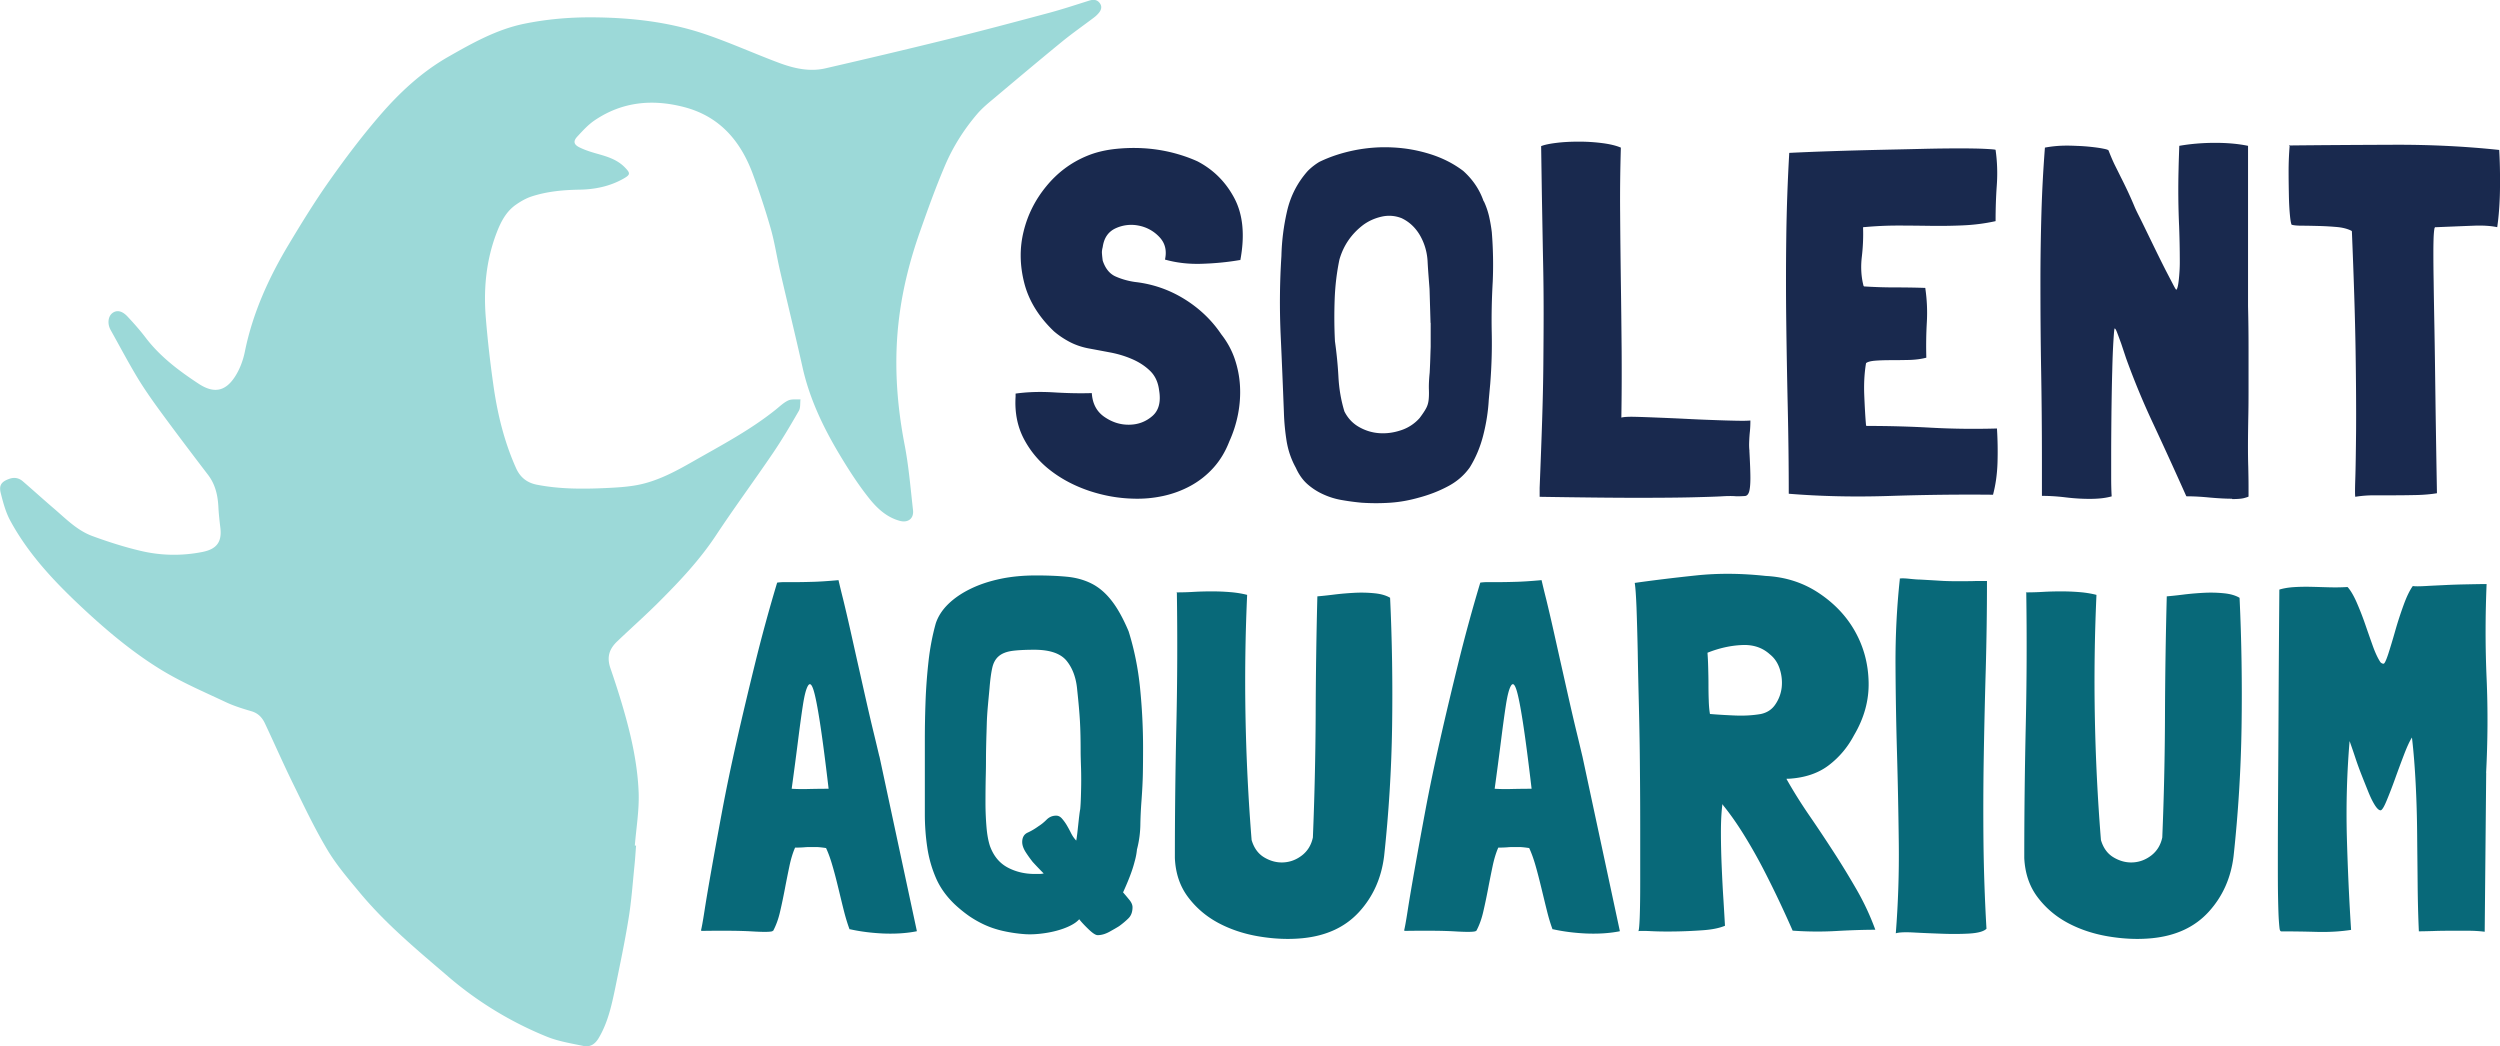
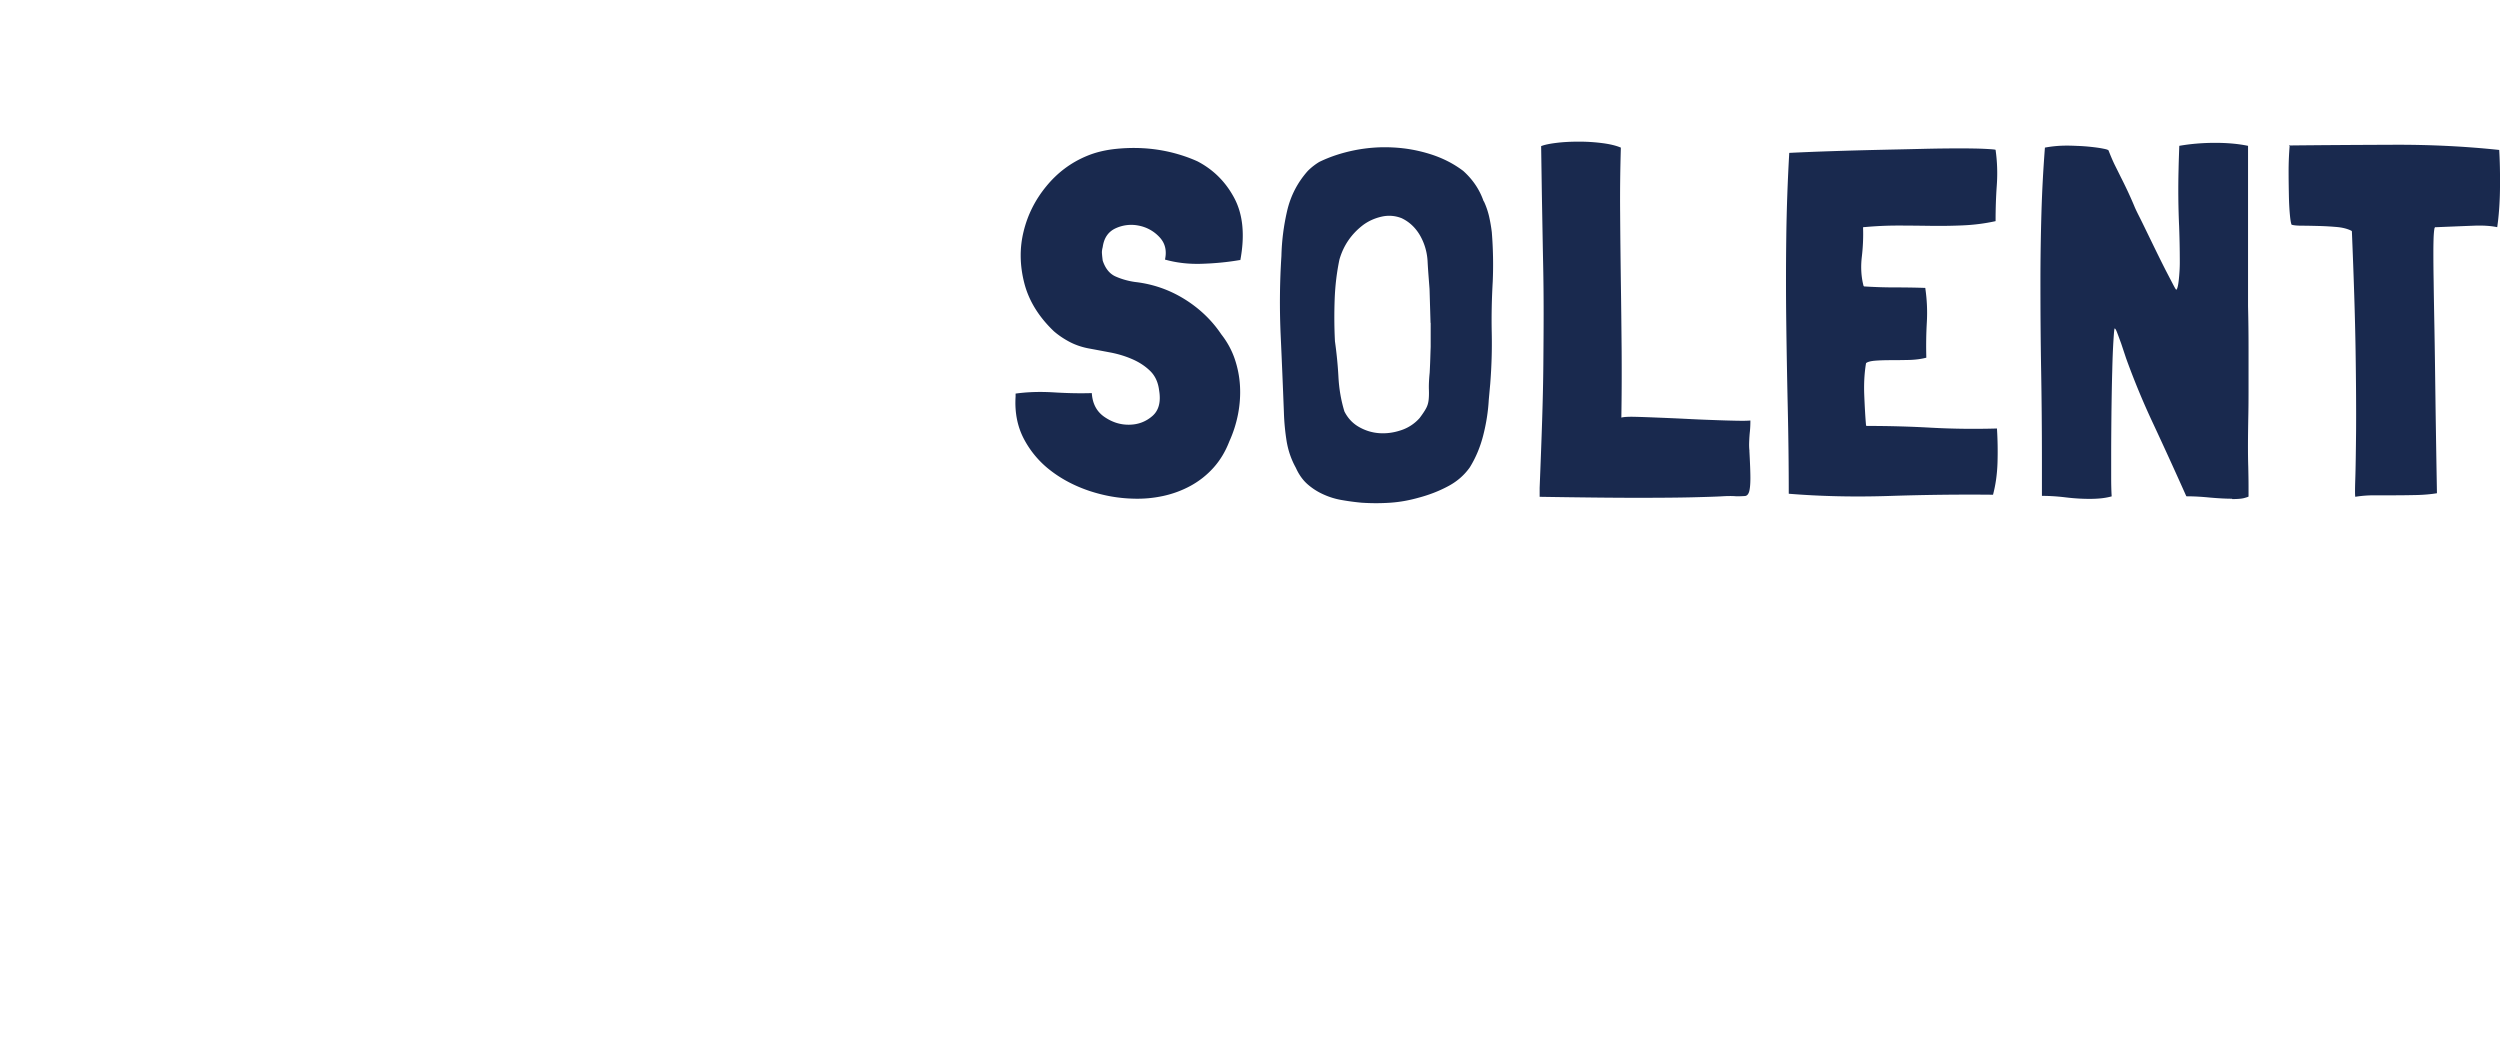
<svg xmlns="http://www.w3.org/2000/svg" viewBox="0 0 351.25 147.03">
-   <path d="M123.56 106.27l5.25 24.5v.07c-1.4.28-2.94.38-4.62.32-1.68-.07-3.27-.27-4.76-.6h-.07c-.28-.75-.55-1.63-.81-2.66-.26-1.03-.51-2.08-.77-3.15-.26-1.07-.52-2.1-.81-3.08-.28-.98-.58-1.82-.91-2.52-.61-.09-1.07-.14-1.4-.14h-.88c-.26 0-.54.01-.84.04-.3.02-.71.04-1.23.04-.33.75-.59 1.62-.8 2.62-.21 1-.42 2.05-.63 3.15-.21 1.1-.43 2.16-.67 3.19-.23 1.03-.56 1.94-.98 2.73-.05 0-.08.01-.1.04-.02.02-.06.04-.1.04-.37.09-1.31.09-2.8 0-1.49-.09-3.83-.12-7-.07-.05 0-.09-.02-.14-.07.09-.33.26-1.24.49-2.73.23-1.49.56-3.43.98-5.81s.92-5.12 1.5-8.23c.58-3.1 1.27-6.4 2.06-9.9s1.66-7.14 2.59-10.92c.93-3.78 1.96-7.54 3.08-11.27.33-.05.68-.07 1.05-.07h1.47c.61 0 1.39-.01 2.35-.04.96-.02 2.21-.1 3.75-.24.14.61.36 1.53.67 2.76.3 1.24.63 2.64.98 4.2s.72 3.23 1.12 5c.4 1.77.78 3.48 1.15 5.11.37 1.63.72 3.13 1.05 4.48.33 1.35.58 2.43.77 3.22zm-7.14 4.55c-.47-4.01-.88-7.14-1.23-9.38-.35-2.24-.65-3.76-.91-4.55s-.51-.97-.77-.52c-.26.44-.49 1.34-.7 2.69-.21 1.35-.44 3.06-.7 5.11-.26 2.05-.55 4.27-.88 6.65.79.05 1.63.06 2.52.03.89-.02 1.77-.03 2.66-.03zm43.33 8.47c-.05.56-.16 1.17-.35 1.82-.28 1.12-.82 2.54-1.61 4.27.33.37.63.74.91 1.08.28.35.42.69.42 1.01 0 .65-.19 1.17-.56 1.54s-.82.75-1.33 1.12c-.37.23-.84.5-1.4.81-.56.3-1.1.45-1.61.45-.28 0-.71-.28-1.29-.84-.58-.56-1.02-1.03-1.3-1.4-.28.33-.7.63-1.26.91s-1.19.51-1.89.7c-.7.19-1.45.33-2.24.42-.79.09-1.54.12-2.24.07a20.78 20.78 0 01-3.11-.46c-.91-.21-1.75-.49-2.52-.84s-1.49-.76-2.17-1.22a18.63 18.63 0 01-2.07-1.68c-1.17-1.12-2.04-2.34-2.62-3.67a16.98 16.98 0 01-1.22-4.27c-.23-1.52-.35-3.09-.35-4.73v-10.25c0-1.84.03-3.71.1-5.6.07-1.89.21-3.77.42-5.64.21-1.87.55-3.64 1.02-5.32.33-.98.91-1.88 1.75-2.7.84-.82 1.88-1.53 3.11-2.13 1.24-.61 2.62-1.07 4.17-1.4 1.54-.33 3.22-.49 5.04-.49 1.63 0 3.08.06 4.34.18 1.26.12 2.4.43 3.43.94 1.03.51 1.96 1.29 2.8 2.35.84 1.05 1.66 2.51 2.45 4.38.79 2.52 1.33 5.18 1.61 7.98.28 2.8.42 5.6.42 8.4 0 1.45-.01 2.67-.03 3.67-.02 1-.08 2.21-.18 3.6-.09 1.17-.15 2.33-.17 3.5-.02 1.17-.17 2.31-.46 3.43zm-11.34-4.69c.28 0 .54.13.77.38.23.26.46.56.67.91.21.35.42.74.63 1.16s.46.77.73 1.05c.05-.23.09-.55.14-.94.05-.4.09-.82.14-1.26.05-.44.09-.86.14-1.26.05-.4.09-.71.14-.95.05-.51.08-1.12.1-1.82.02-.7.04-1.44.04-2.21s-.01-1.52-.04-2.24c-.02-.72-.04-1.34-.04-1.85 0-1.63-.03-3.06-.1-4.27-.07-1.21-.2-2.66-.38-4.34-.14-1.68-.63-3.04-1.47-4.09-.84-1.05-2.36-1.58-4.55-1.58-1.35 0-2.42.06-3.19.17-.77.12-1.38.36-1.82.74-.44.37-.75.92-.91 1.64-.16.72-.29 1.67-.38 2.83-.09.98-.18 1.88-.25 2.7-.07.82-.12 1.61-.14 2.38-.02.77-.05 1.56-.07 2.38-.02.82-.04 1.71-.04 2.7 0 .65-.01 1.52-.04 2.59-.02 1.07-.03 2.19-.03 3.36s.05 2.3.14 3.39c.09 1.1.26 2 .49 2.7.51 1.4 1.34 2.4 2.48 3.01 1.14.61 2.42.91 3.81.91h.63c.19 0 .4-.02.63-.07-.56-.56-1.07-1.1-1.54-1.61-.37-.47-.71-.94-1.02-1.43-.3-.49-.46-.95-.46-1.37 0-.65.26-1.1.77-1.33.51-.23 1.03-.54 1.54-.91.37-.23.75-.54 1.12-.91s.82-.56 1.33-.56zm46.9-30.59c.28 5.97.37 12 .28 18.09-.09 6.09-.47 12.15-1.12 18.17-.38 3.08-1.54 5.69-3.5 7.84-1.96 2.15-4.62 3.38-7.98 3.71-1.96.19-3.99.1-6.09-.25-2.1-.35-4-.98-5.71-1.89-1.7-.91-3.13-2.12-4.27-3.64-1.14-1.52-1.76-3.35-1.85-5.5 0-6.16.07-12.37.21-18.62.14-6.25.16-12.46.07-18.62l-.07-.07h.07c.7 0 1.48-.02 2.34-.07.86-.05 1.74-.07 2.63-.07s1.75.04 2.59.11c.84.07 1.61.2 2.31.38v.07c-.51 11.29-.3 22.75.63 34.37.33 1.12.92 1.94 1.78 2.45.86.51 1.76.75 2.7.7.93-.05 1.8-.37 2.59-.98.79-.61 1.31-1.45 1.54-2.52.23-5.6.36-11.29.39-17.08.02-5.79.1-11.39.24-16.8.61-.05 1.39-.13 2.35-.25.96-.12 1.92-.2 2.9-.25.98-.05 1.91-.02 2.8.07.89.09 1.61.3 2.17.63zm27.02 22.26l5.25 24.5v.07c-1.4.28-2.94.38-4.62.32-1.68-.07-3.27-.27-4.76-.6h-.07c-.28-.75-.55-1.63-.8-2.66-.26-1.03-.51-2.08-.77-3.15-.26-1.07-.52-2.1-.8-3.08s-.58-1.82-.91-2.52c-.61-.09-1.07-.14-1.4-.14h-.88c-.26 0-.54.01-.84.04-.3.02-.71.04-1.22.04-.33.75-.59 1.62-.8 2.62-.21 1-.42 2.05-.63 3.15-.21 1.1-.43 2.16-.67 3.19-.23 1.03-.56 1.94-.98 2.73-.05 0-.08.01-.1.04a.16.16 0 01-.11.04c-.37.09-1.31.09-2.8 0-1.49-.09-3.83-.12-7-.07-.05 0-.09-.02-.14-.07.09-.33.26-1.24.49-2.73.23-1.49.56-3.43.98-5.81s.92-5.12 1.5-8.23c.58-3.1 1.27-6.4 2.06-9.9s1.66-7.14 2.59-10.92c.93-3.78 1.96-7.54 3.08-11.27.33-.05.68-.07 1.05-.07h1.47c.61 0 1.39-.01 2.34-.04.96-.02 2.21-.1 3.75-.24.14.61.36 1.53.67 2.76.3 1.24.63 2.64.98 4.2s.72 3.23 1.12 5c.4 1.77.78 3.48 1.15 5.11.37 1.63.72 3.13 1.05 4.48.33 1.35.58 2.43.77 3.22zm-7.14 4.55c-.47-4.01-.88-7.14-1.23-9.38-.35-2.24-.65-3.76-.91-4.55s-.51-.97-.77-.52c-.26.44-.49 1.34-.7 2.69-.21 1.35-.44 3.06-.7 5.11-.26 2.05-.55 4.27-.88 6.65.79.05 1.63.06 2.52.03.89-.02 1.77-.03 2.66-.03zm48.3 19.81h.07c-1.63 0-3.45.06-5.46.17-2.01.12-4.06.11-6.16-.04h-.07c-.47-1.07-1.05-2.36-1.75-3.85-.7-1.49-1.47-3.06-2.31-4.69-.84-1.63-1.75-3.24-2.73-4.83-.98-1.59-1.96-2.99-2.94-4.2l-.14-.21c-.14 1.07-.21 2.39-.21 3.96s.04 3.17.11 4.83c.07 1.66.15 3.23.25 4.73.09 1.49.16 2.68.21 3.57-.79.33-1.83.54-3.12.63-1.28.09-2.55.15-3.82.17-1.26.02-2.39.01-3.39-.04s-1.62-.05-1.86 0c.09 0 .16-.64.21-1.92.05-1.28.07-2.98.07-5.08v-7.25c0-2.73-.01-5.55-.04-8.47-.02-2.92-.07-5.81-.14-8.68s-.13-5.51-.17-7.91c-.05-2.4-.11-4.46-.17-6.16-.07-1.7-.15-2.86-.25-3.46 2.61-.37 5.48-.72 8.61-1.05 3.13-.33 6.39-.3 9.8.07 2.75.14 5.23.93 7.42 2.38 2.19 1.45 3.9 3.24 5.11 5.39 1.21 2.15 1.86 4.51 1.92 7.1.07 2.59-.62 5.1-2.06 7.53-.89 1.68-2.07 3.08-3.54 4.2-1.47 1.12-3.33 1.75-5.57 1.89h-.35v.07c.98 1.73 2.05 3.44 3.22 5.14 1.17 1.7 2.31 3.42 3.43 5.15s2.19 3.49 3.22 5.28c1.03 1.8 1.89 3.65 2.59 5.57zM239.9 91.71c.05.61.08 1.29.1 2.06.02.77.04 1.55.04 2.35s.01 1.56.04 2.31c.02.75.08 1.38.17 1.89h.07c1.07.09 2.24.16 3.5.21 1.26.05 2.45-.02 3.57-.21.89-.19 1.58-.64 2.06-1.37.49-.72.78-1.52.88-2.38.09-.86 0-1.73-.28-2.59-.28-.86-.75-1.55-1.4-2.06-1.03-.93-2.33-1.37-3.92-1.29-1.59.07-3.2.43-4.83 1.08zm37.59-10.08h1.68v.28c0 4.01-.06 8.05-.17 12.11-.12 4.06-.21 8.13-.28 12.21-.07 4.08-.08 8.16-.04 12.22.05 4.06.19 8.07.42 12.04-.37.37-1.16.59-2.34.67-1.19.07-2.47.08-3.85.03s-2.69-.1-3.96-.17c-1.26-.07-2.12-.04-2.59.11.33-4.2.47-8.42.42-12.67-.05-4.25-.13-8.46-.25-12.64s-.19-8.31-.21-12.39c-.02-4.08.18-8.08.6-12v-.14c.23-.05.69-.04 1.36.03.68.07 1.18.11 1.51.11.84.05 1.81.1 2.9.17s2.7.08 4.79.04zm37.17 2.38c.28 5.97.37 12 .28 18.09-.09 6.09-.47 12.15-1.12 18.17-.37 3.08-1.54 5.69-3.5 7.84-1.96 2.15-4.62 3.38-7.98 3.71-1.96.19-3.99.1-6.09-.25-2.1-.35-4-.98-5.71-1.89-1.7-.91-3.13-2.12-4.27-3.64-1.14-1.52-1.76-3.35-1.86-5.5 0-6.16.07-12.37.21-18.62.14-6.25.16-12.46.07-18.62l-.07-.07h.07c.7 0 1.48-.02 2.34-.07.86-.05 1.74-.07 2.62-.07s1.75.04 2.59.11c.84.07 1.61.2 2.31.38v.07c-.51 11.29-.3 22.75.63 34.37.33 1.12.92 1.94 1.79 2.45.86.51 1.76.75 2.7.7.93-.05 1.8-.37 2.59-.98.79-.61 1.31-1.45 1.54-2.52.23-5.6.36-11.29.38-17.08.02-5.79.11-11.39.25-16.8.61-.05 1.39-.13 2.34-.25.96-.12 1.92-.2 2.91-.25.98-.05 1.91-.02 2.8.07.89.09 1.61.3 2.17.63zm34.65 24.57l-.21 22.33c-.7-.09-1.47-.14-2.31-.14h-2.52c-.84 0-1.65.01-2.42.04-.77.02-1.43.04-2 .04-.09-2.01-.15-4.18-.17-6.51-.02-2.33-.05-4.71-.07-7.14-.02-2.43-.09-4.81-.21-7.14s-.29-4.48-.52-6.44c-.33.51-.7 1.32-1.12 2.42-.42 1.1-.84 2.23-1.26 3.4-.42 1.17-.82 2.19-1.19 3.08-.37.89-.65 1.33-.84 1.33-.23 0-.5-.25-.81-.74s-.61-1.11-.91-1.85c-.3-.75-.62-1.54-.95-2.38-.33-.84-.61-1.61-.84-2.31-.23-.7-.51-1.52-.84-2.45-.37 4.39-.5 8.82-.39 13.3.12 4.48.32 8.89.6 13.23-1.49.23-3.13.33-4.9.28-1.77-.05-3.41-.07-4.9-.07-.09 0-.16-.07-.21-.21-.05-.19-.09-.63-.14-1.33-.05-.7-.08-1.76-.11-3.18s-.03-3.3-.03-5.64.01-5.23.03-8.68c.02-3.45.05-7.56.07-12.32.02-4.76.06-10.31.11-16.66.61-.19 1.31-.3 2.1-.35.79-.05 1.61-.06 2.45-.04.84.02 1.68.05 2.52.07.84.02 1.66.01 2.45-.04h.07c.42.47.84 1.18 1.26 2.13.42.96.82 1.97 1.19 3.04s.73 2.1 1.08 3.08c.35.98.71 1.75 1.08 2.31.14.14.28.21.42.21.14.05.36-.4.67-1.33.3-.93.63-2.02.98-3.25.35-1.24.75-2.46 1.19-3.67.44-1.21.88-2.1 1.29-2.66.33.05.92.05 1.79 0 .86-.05 1.8-.09 2.8-.14 1-.05 2.03-.08 3.08-.1 1.05-.02 1.95-.04 2.7-.04-.19 4.48-.19 8.9 0 13.26.19 4.36.16 8.79-.07 13.27z" fill="#086979" />
  <path d="M174.25 36.54h-.07c-1.63.28-3.38.46-5.25.52-1.87.07-3.62-.13-5.25-.59.28-1.26.02-2.31-.77-3.15a5.335 5.335 0 00-2.87-1.61 5.226 5.226 0 00-3.26.35c-1.05.47-1.67 1.35-1.85 2.66-.09.33-.13.64-.1.95.02.3.06.62.1.94.37 1.12.98 1.87 1.82 2.24.84.37 1.75.63 2.73.77 2.47.28 4.77 1.07 6.9 2.38 2.12 1.31 3.86 2.96 5.21 4.97.84 1.07 1.47 2.23 1.89 3.46.42 1.24.67 2.51.74 3.82.07 1.31-.02 2.62-.28 3.96-.26 1.33-.67 2.6-1.22 3.81-.56 1.45-1.31 2.68-2.24 3.71-.93 1.03-2 1.87-3.19 2.52s-2.47 1.13-3.85 1.43c-1.38.3-2.79.43-4.24.38-2.05-.05-4.09-.41-6.12-1.08-2.03-.68-3.84-1.62-5.42-2.83a13.453 13.453 0 01-3.78-4.44c-.93-1.75-1.33-3.75-1.19-5.99v-.42c1.63-.23 3.43-.29 5.39-.17 1.96.12 3.73.15 5.32.1.09 1.49.69 2.61 1.79 3.36s2.26 1.11 3.5 1.08c1.24-.02 2.31-.43 3.22-1.22.91-.79 1.22-2.01.94-3.64-.14-1.12-.56-2.02-1.26-2.7-.7-.68-1.53-1.22-2.49-1.64-.96-.42-2-.74-3.11-.95-1.12-.21-2.17-.41-3.15-.59-.93-.19-1.8-.49-2.59-.91-.79-.42-1.52-.91-2.17-1.47-2.15-2.05-3.54-4.32-4.17-6.79-.63-2.47-.67-4.88-.1-7.21.56-2.33 1.62-4.46 3.19-6.37 1.56-1.91 3.46-3.34 5.71-4.27 1.12-.47 2.36-.78 3.71-.95 1.35-.16 2.72-.21 4.09-.14 1.38.07 2.73.27 4.06.59 1.33.33 2.56.75 3.68 1.26 2.24 1.17 3.97 2.89 5.18 5.18 1.21 2.29 1.49 5.18.84 8.68zm34.23-8.26c.33.7.57 1.41.74 2.14.16.72.29 1.46.38 2.21a57.22 57.22 0 01.13 6.92c-.14 2.47-.19 4.88-.14 7.21.05 2.33-.02 4.71-.21 7.14l-.21 2.31c-.09 1.63-.35 3.28-.77 4.93-.42 1.66-1.05 3.16-1.89 4.52-.79 1.12-1.83 2.02-3.12 2.69-1.28.68-2.65 1.2-4.09 1.58-1.31.37-2.62.61-3.96.7-1.33.09-2.67.09-4.03 0-.98-.09-1.92-.22-2.83-.38-.91-.16-1.77-.43-2.59-.81-.82-.37-1.55-.85-2.21-1.43-.65-.58-1.19-1.34-1.61-2.28-.65-1.17-1.08-2.42-1.3-3.75-.21-1.33-.34-2.67-.38-4.02-.14-3.64-.29-7.29-.46-10.96-.16-3.66-.13-7.34.11-11.03.05-2.1.31-4.21.8-6.33.49-2.12 1.46-4 2.91-5.63.47-.47 1-.89 1.61-1.26 1.54-.75 3.21-1.29 5-1.65 1.8-.35 3.59-.48 5.39-.38 1.8.09 3.55.41 5.25.95 1.7.54 3.23 1.32 4.58 2.34 1.35 1.21 2.31 2.64 2.87 4.27zm-7.49 17.08l-.14-4.76-.11-1.43c-.07-.91-.13-1.76-.17-2.56-.09-1.31-.46-2.5-1.08-3.57-.63-1.07-1.48-1.87-2.55-2.38-.93-.37-1.89-.44-2.87-.21-.98.23-1.84.63-2.59 1.19-1.63 1.26-2.73 2.87-3.29 4.83-.37 1.77-.6 3.64-.67 5.6-.07 1.96-.06 3.92.04 5.88.23 1.63.4 3.3.49 5 .09 1.7.37 3.32.84 4.86.47.93 1.14 1.66 2.03 2.17.89.51 1.84.81 2.87.88 1.03.07 2.05-.07 3.08-.42a5.95 5.95 0 002.59-1.71c.42-.56.72-1.01.91-1.37.19-.35.3-.73.35-1.15.05-.42.06-.92.04-1.5-.02-.58.01-1.37.11-2.35.05-.93.08-1.75.1-2.45.02-.7.04-1.1.04-1.19v-3.36zm44.8 17.99c.09 1.68.14 2.95.14 3.82s-.06 1.49-.17 1.89c-.12.4-.32.61-.6.63-.28.02-.68.04-1.19.04-.51-.05-1.18-.05-2 0-.82.05-2.19.09-4.13.14-1.94.05-4.6.07-7.98.07s-7.9-.05-13.54-.14v-1.26c.14-3.5.26-6.66.35-9.48.09-2.82.15-5.46.17-7.91.02-2.45.04-4.82.04-7.11s-.02-4.62-.07-7-.09-4.91-.14-7.59c-.05-2.68-.09-5.66-.14-8.92.47-.19 1.19-.34 2.17-.46s2.03-.17 3.15-.17 2.22.07 3.29.21c1.07.14 1.94.35 2.59.63-.09 3.03-.13 6.15-.1 9.34.02 3.2.06 6.41.1 9.62.05 3.22.08 6.43.11 9.62.02 3.2.01 6.29-.04 9.28v.07c.33-.09.94-.13 1.85-.11.91.02 1.97.06 3.19.11 1.21.05 2.51.1 3.88.17 1.38.07 2.68.13 3.92.17 1.24.05 2.33.08 3.29.1.96.02 1.62.01 2-.03 0 .51-.02 1.03-.07 1.54-.05.47-.08.94-.1 1.43-.02.49-.01.92.04 1.29zm34.79-3.15v.14c.09 1.49.12 3.04.07 4.66-.05 1.61-.26 3.11-.63 4.51-4.76-.05-9.6.01-14.52.17s-9.65.06-14.18-.31c0-4.06-.05-8.08-.14-12.08-.09-3.99-.16-7.97-.21-11.94-.05-3.97-.05-7.93 0-11.9.05-3.97.19-7.96.42-11.97 1.82-.09 3.79-.17 5.92-.24 2.12-.07 4.26-.13 6.41-.18 2.15-.05 4.22-.09 6.23-.14 2.01-.05 3.78-.07 5.32-.07s2.78.02 3.71.07c.93.05 1.4.09 1.4.14.23 1.63.29 3.29.17 4.97-.12 1.68-.17 3.34-.17 4.97v.07c-1.49.33-3 .52-4.52.59s-3.04.09-4.58.07-3.08-.04-4.62-.04-3.08.07-4.62.21h-.21l-.07.07c.05 1.35-.01 2.74-.18 4.17-.16 1.42-.08 2.77.25 4.03l.07.07c1.4.09 2.82.14 4.27.14s2.89.02 4.34.07v.07c.23 1.59.3 3.17.21 4.76-.09 1.59-.12 3.24-.07 4.97-.7.19-1.49.29-2.38.32-.89.02-1.74.03-2.55.03s-1.55.02-2.21.07c-.65.05-1.1.16-1.33.35-.23 1.35-.32 2.87-.25 4.55.07 1.68.15 3.08.25 4.2l.07.07c3.08 0 6.11.08 9.1.25 2.99.16 6.07.2 9.24.11zm33.04 9.87c-.93 0-2.01-.06-3.22-.17-1.21-.12-2.29-.17-3.22-.17-1.54-3.45-3.07-6.8-4.58-10.04a107.92 107.92 0 01-3.88-9.34l-.7-2.1c-.19-.51-.36-.99-.53-1.43-.16-.44-.29-.67-.38-.67-.05 0-.1.56-.17 1.68s-.13 2.54-.17 4.27c-.05 1.73-.08 3.64-.11 5.74-.02 2.1-.04 4.13-.04 6.09v3.11c0 1 .02 1.9.07 2.7-.51.14-1.03.23-1.54.28-.51.05-1.03.07-1.54.07-1.12 0-2.25-.07-3.39-.21-1.14-.14-2.25-.21-3.33-.21v-4.9c0-4.43-.04-8.66-.11-12.67s-.1-8.21-.1-12.6c0-3.22.05-6.4.14-9.55.09-3.15.26-6.22.49-9.21.47-.09.97-.16 1.5-.21.54-.05 1.08-.07 1.64-.07.28 0 .75.01 1.4.04.65.02 1.31.07 1.96.14.65.07 1.23.15 1.71.25.49.09.74.19.74.28.33.84.63 1.54.91 2.1s.55 1.1.8 1.61c.26.51.54 1.08.84 1.71.3.63.67 1.44 1.08 2.42.09.23.3.68.63 1.33s.7 1.41 1.12 2.28c.42.86.86 1.77 1.33 2.73.47.96.9 1.82 1.29 2.59l1.02 1.96c.28.54.44.81.49.81.14-.09.26-.56.35-1.4.09-.84.14-1.66.14-2.45 0-1.87-.04-3.6-.1-5.21a113.297 113.297 0 01-.07-7.91c.02-1 .06-2.09.1-3.25 1.59-.28 3.27-.42 5.04-.42s3.27.14 4.62.42v22.54c.05 1.96.07 3.94.07 5.95V55c0 1.35-.01 2.66-.04 3.92-.02 1.26-.04 2.54-.04 3.85 0 .93.01 1.87.04 2.8.02.93.04 1.87.04 2.8v1.4c-.09.05-.3.12-.63.21s-.89.14-1.68.14zm37.52-49c.09 1.54.13 3.31.11 5.32-.02 2.01-.15 3.85-.39 5.53-.89-.19-1.98-.26-3.29-.21-1.31.05-3.06.12-5.25.21h-.21s-.01.08-.04.1c-.02.02-.03.06-.03.11-.05.23-.08.59-.11 1.08-.02.49-.04 1.26-.04 2.31s.01 2.43.04 4.13c.02 1.7.06 3.9.11 6.58s.09 5.9.14 9.66c.05 3.76.12 8.18.21 13.27v.14c-.84.14-1.76.22-2.76.25-1 .02-2.01.04-3.01.04h-2.97c-.98 0-1.89.07-2.73.21-.05-.19-.05-1.03 0-2.52s.08-3.72.11-6.68c.02-2.96 0-6.75-.07-11.38-.07-4.62-.25-10.2-.52-16.73l-.07-.07c-.56-.28-1.26-.46-2.1-.53-.84-.07-1.68-.12-2.52-.14s-1.61-.04-2.31-.04-1.19-.05-1.47-.14c-.09-.19-.17-.65-.24-1.4-.07-.75-.12-1.65-.14-2.7s-.04-2.18-.04-3.39.05-2.38.14-3.5c0-.05-.01-.07-.04-.07-.02 0-.04-.02-.04-.07 4.76-.05 9.67-.08 14.74-.1 5.06-.02 10 .22 14.8.73z" fill="#19294e" />
-   <path d="M89.19 118.83c.2-2.49.63-5 .54-7.48-.1-2.65-.53-5.31-1.13-7.9-.76-3.24-1.76-6.43-2.84-9.58-.54-1.58-.14-2.7.94-3.74 1.99-1.9 4.06-3.73 6-5.68 2.87-2.87 5.64-5.82 7.9-9.24 2.56-3.87 5.32-7.61 7.93-11.45 1.33-1.95 2.53-3.99 3.71-6.04.25-.44.16-1.07.23-1.61-.58.04-1.22-.07-1.71.15-.66.3-1.21.85-1.79 1.31-3.58 2.87-7.62 4.99-11.58 7.25-2.47 1.41-5.01 2.79-7.86 3.33-1.44.27-2.92.35-4.39.42-3.25.15-6.5.16-9.72-.47-1.41-.28-2.35-1.06-2.92-2.34-1.7-3.79-2.65-7.79-3.21-11.87-.43-3.05-.78-6.12-1.03-9.19-.34-4.06.03-8.06 1.48-11.9.59-1.55 1.32-3.03 2.72-4.02.67-.47 1.41-.9 2.18-1.16 2.18-.72 4.44-.93 6.74-.97 2.16-.03 4.26-.45 6.17-1.52 1.05-.59 1.05-.78.23-1.62-1.09-1.11-2.49-1.52-3.92-1.92-.85-.24-1.7-.51-2.48-.9-.79-.4-.86-.87-.25-1.52.75-.81 1.52-1.66 2.43-2.27 3.86-2.61 8.1-3.01 12.53-1.86 5.03 1.3 7.98 4.78 9.7 9.46.92 2.5 1.76 5.03 2.49 7.59.56 1.95.85 3.96 1.31 5.94 1.04 4.52 2.15 9.02 3.16 13.55.97 4.37 2.86 8.35 5.13 12.16 1.28 2.14 2.63 4.26 4.18 6.21 1.12 1.42 2.48 2.72 4.35 3.23 1.14.31 2-.29 1.87-1.49-.35-3.09-.6-6.2-1.19-9.24-1.15-5.98-1.52-11.96-.74-18 .52-4.06 1.54-8.03 2.9-11.89 1.1-3.12 2.21-6.23 3.51-9.27 1.12-2.64 2.66-5.08 4.53-7.27.7-.82 1.55-1.52 2.38-2.21 3.15-2.65 6.3-5.3 9.49-7.91 1.48-1.21 3.06-2.31 4.59-3.47.22-.17.42-.36.6-.57.38-.44.54-.94.15-1.44-.37-.48-.86-.51-1.43-.34-1.88.59-3.75 1.21-5.64 1.72-4.81 1.29-9.61 2.57-14.44 3.76-5.67 1.4-11.35 2.74-17.04 4.05-2.28.52-4.49-.02-6.62-.82-3.54-1.33-6.99-2.9-10.57-4.09-5.03-1.66-10.26-2.23-15.55-2.26-3.23-.02-6.43.26-9.6.91-3.84.8-7.2 2.68-10.57 4.6-3.78 2.15-6.91 5.07-9.7 8.31-2.5 2.9-4.81 5.96-7.02 9.09-2.05 2.9-3.92 5.94-5.75 8.99-2.81 4.69-5.06 9.63-6.16 15.04-.25 1.25-.73 2.54-1.43 3.6-1.37 2.07-2.98 2.31-5.07.94-2.77-1.82-5.41-3.8-7.45-6.48-.79-1.04-1.66-2.02-2.55-2.97-.77-.82-1.52-.94-2.13-.47-.61.48-.71 1.51-.24 2.36 1.25 2.23 2.44 4.49 3.75 6.67.99 1.64 2.1 3.21 3.23 4.76 2.2 3 4.45 5.97 6.71 8.93 1.01 1.32 1.36 2.83 1.45 4.44.05 1 .16 2 .28 2.99.24 1.99-.51 3-2.5 3.4-2.91.58-5.83.53-8.7-.15-2.29-.54-4.54-1.26-6.75-2.07-2.16-.78-3.76-2.45-5.47-3.91-1.46-1.25-2.88-2.54-4.33-3.79-.54-.47-1.18-.6-1.87-.36-1.12.39-1.52.89-1.23 2.03.33 1.31.69 2.66 1.32 3.83 2.49 4.61 6.02 8.39 9.8 11.95 3.55 3.34 7.28 6.5 11.43 9.04 2.88 1.76 6.02 3.1 9.08 4.54 1.15.54 2.39.92 3.61 1.28.91.27 1.48.87 1.86 1.67 1.34 2.84 2.6 5.72 3.98 8.53 1.53 3.12 3.02 6.27 4.8 9.25 1.29 2.16 2.96 4.1 4.57 6.04 3.66 4.41 8.06 8.05 12.39 11.76a50.28 50.28 0 0013.9 8.47c1.61.65 3.37.93 5.08 1.29 1 .21 1.67-.24 2.19-1.11 1.27-2.14 1.8-4.53 2.3-6.93.67-3.29 1.37-6.58 1.9-9.89.4-2.44.57-4.92.82-7.38.1-.94.15-1.89.23-2.83-.06 0-.11 0-.17-.01z" fill="#9cd9d8" />
</svg>